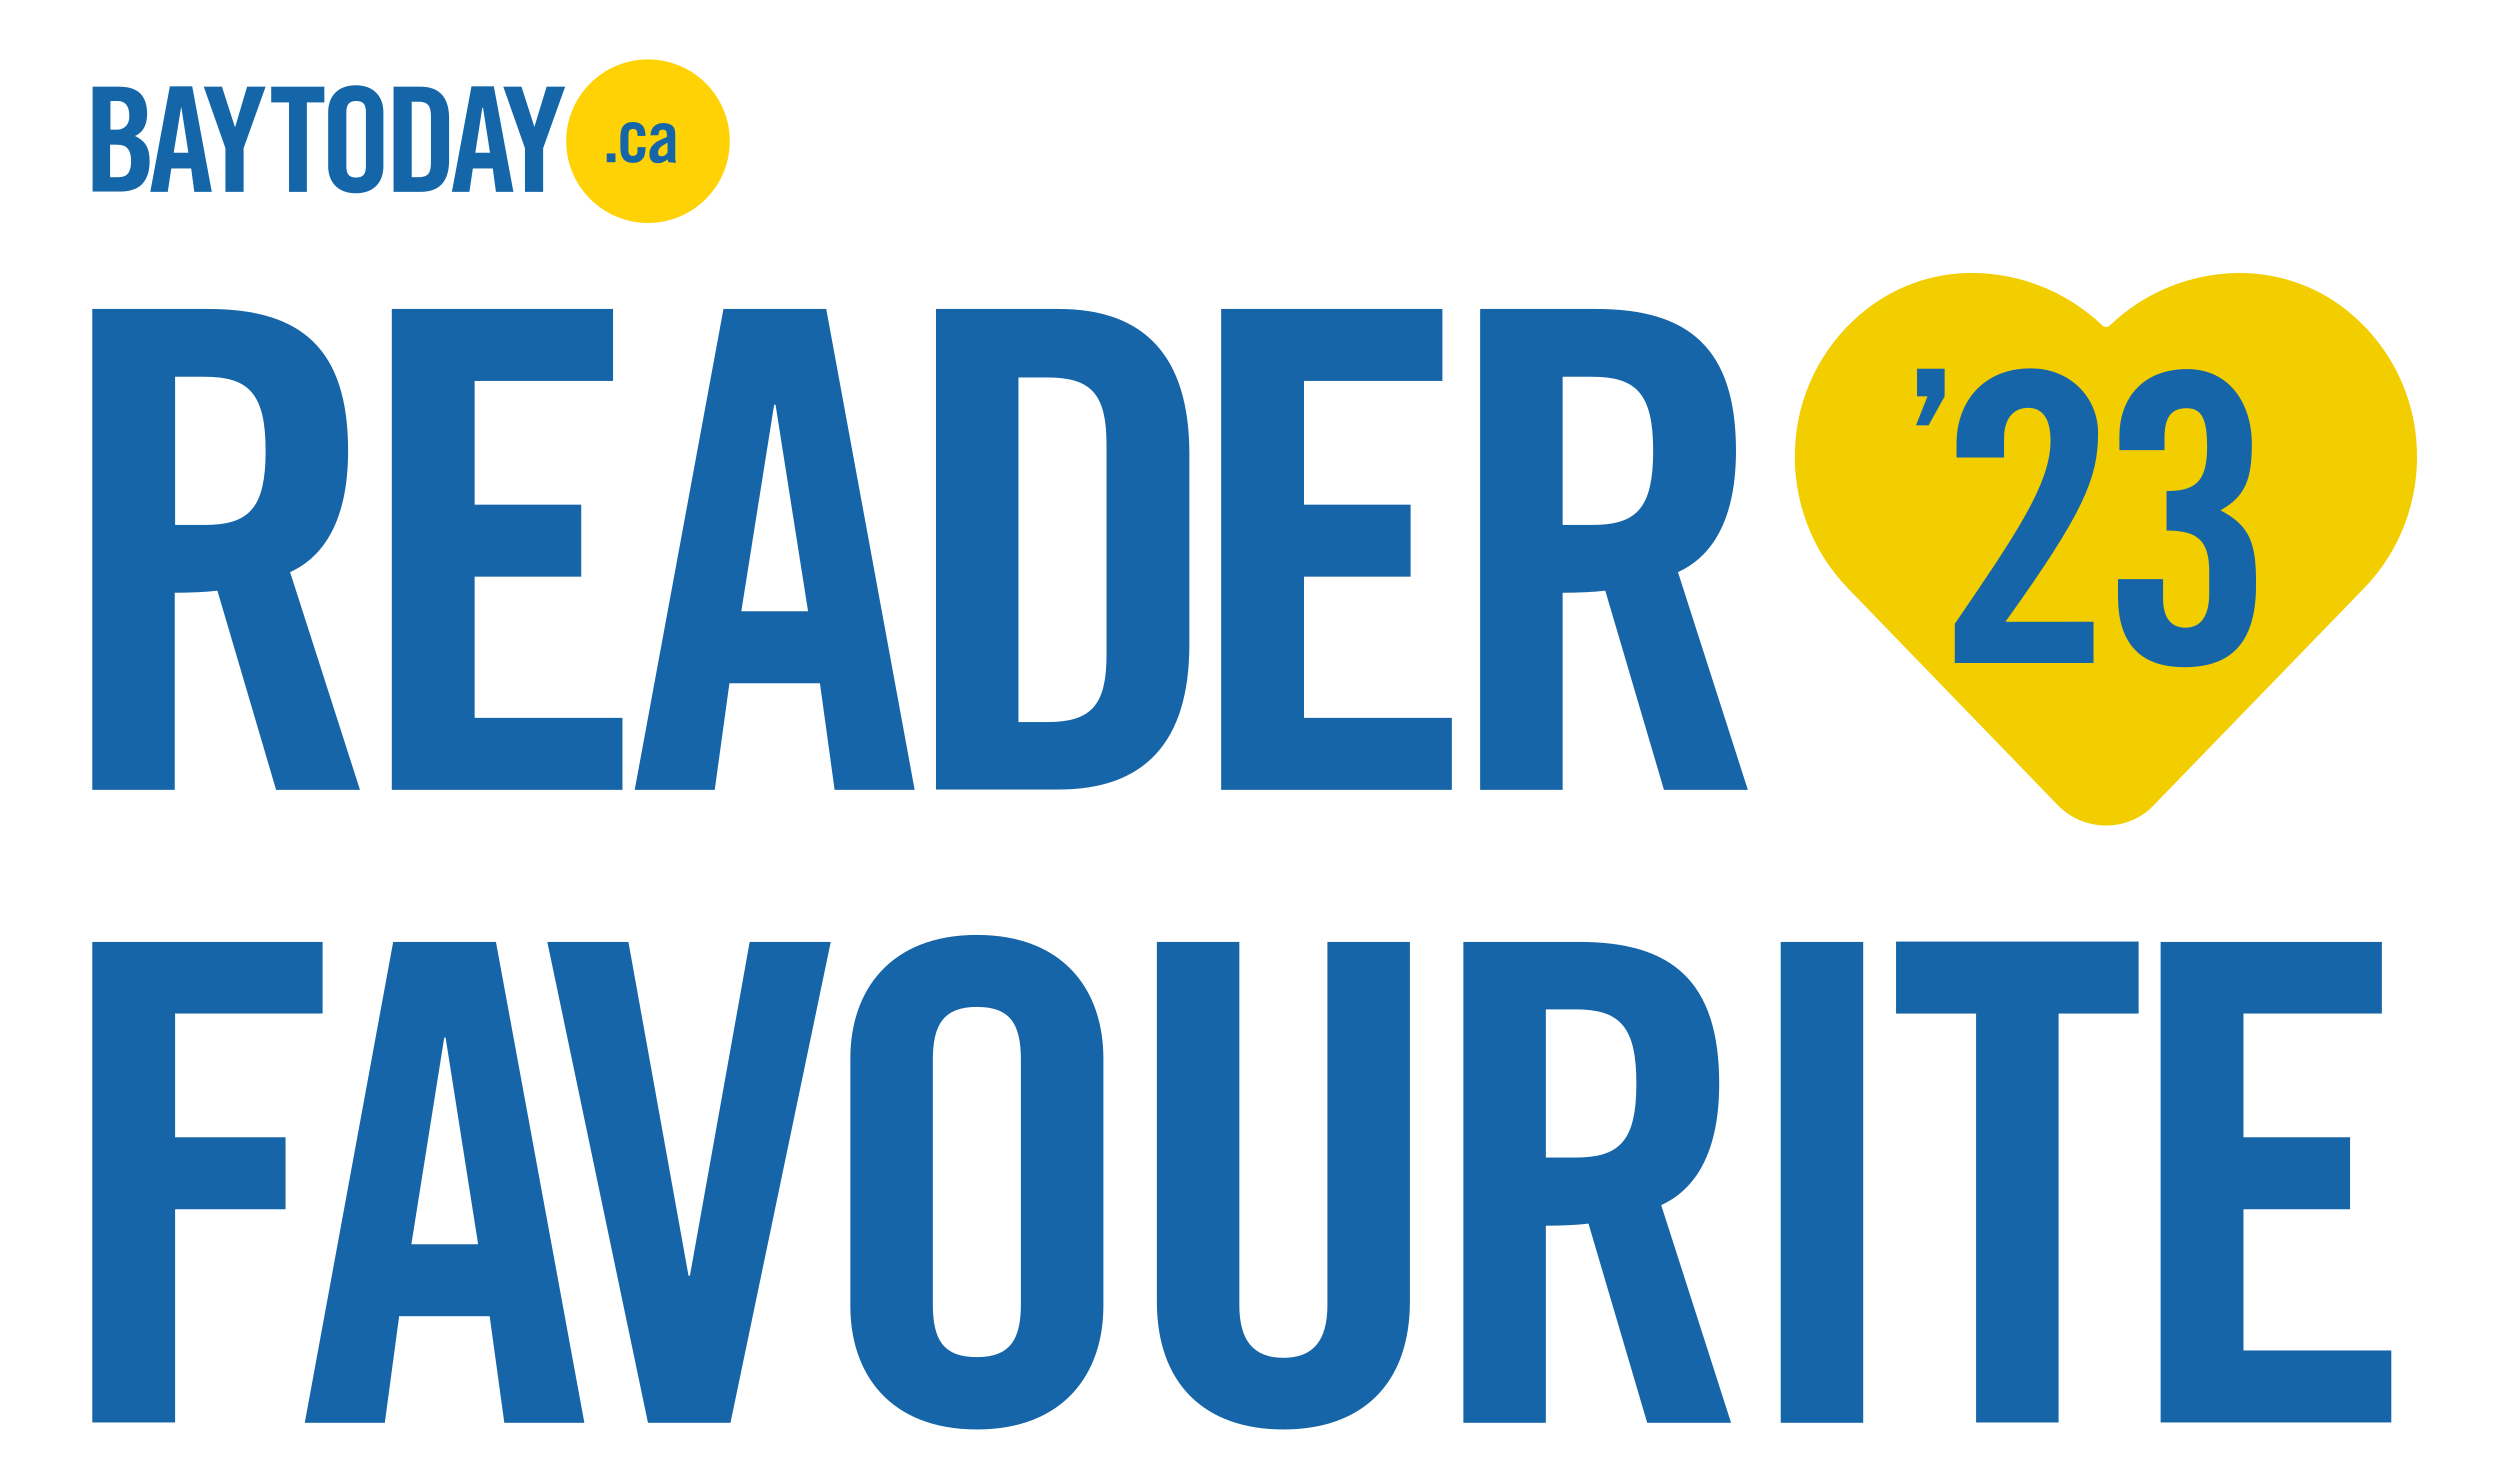
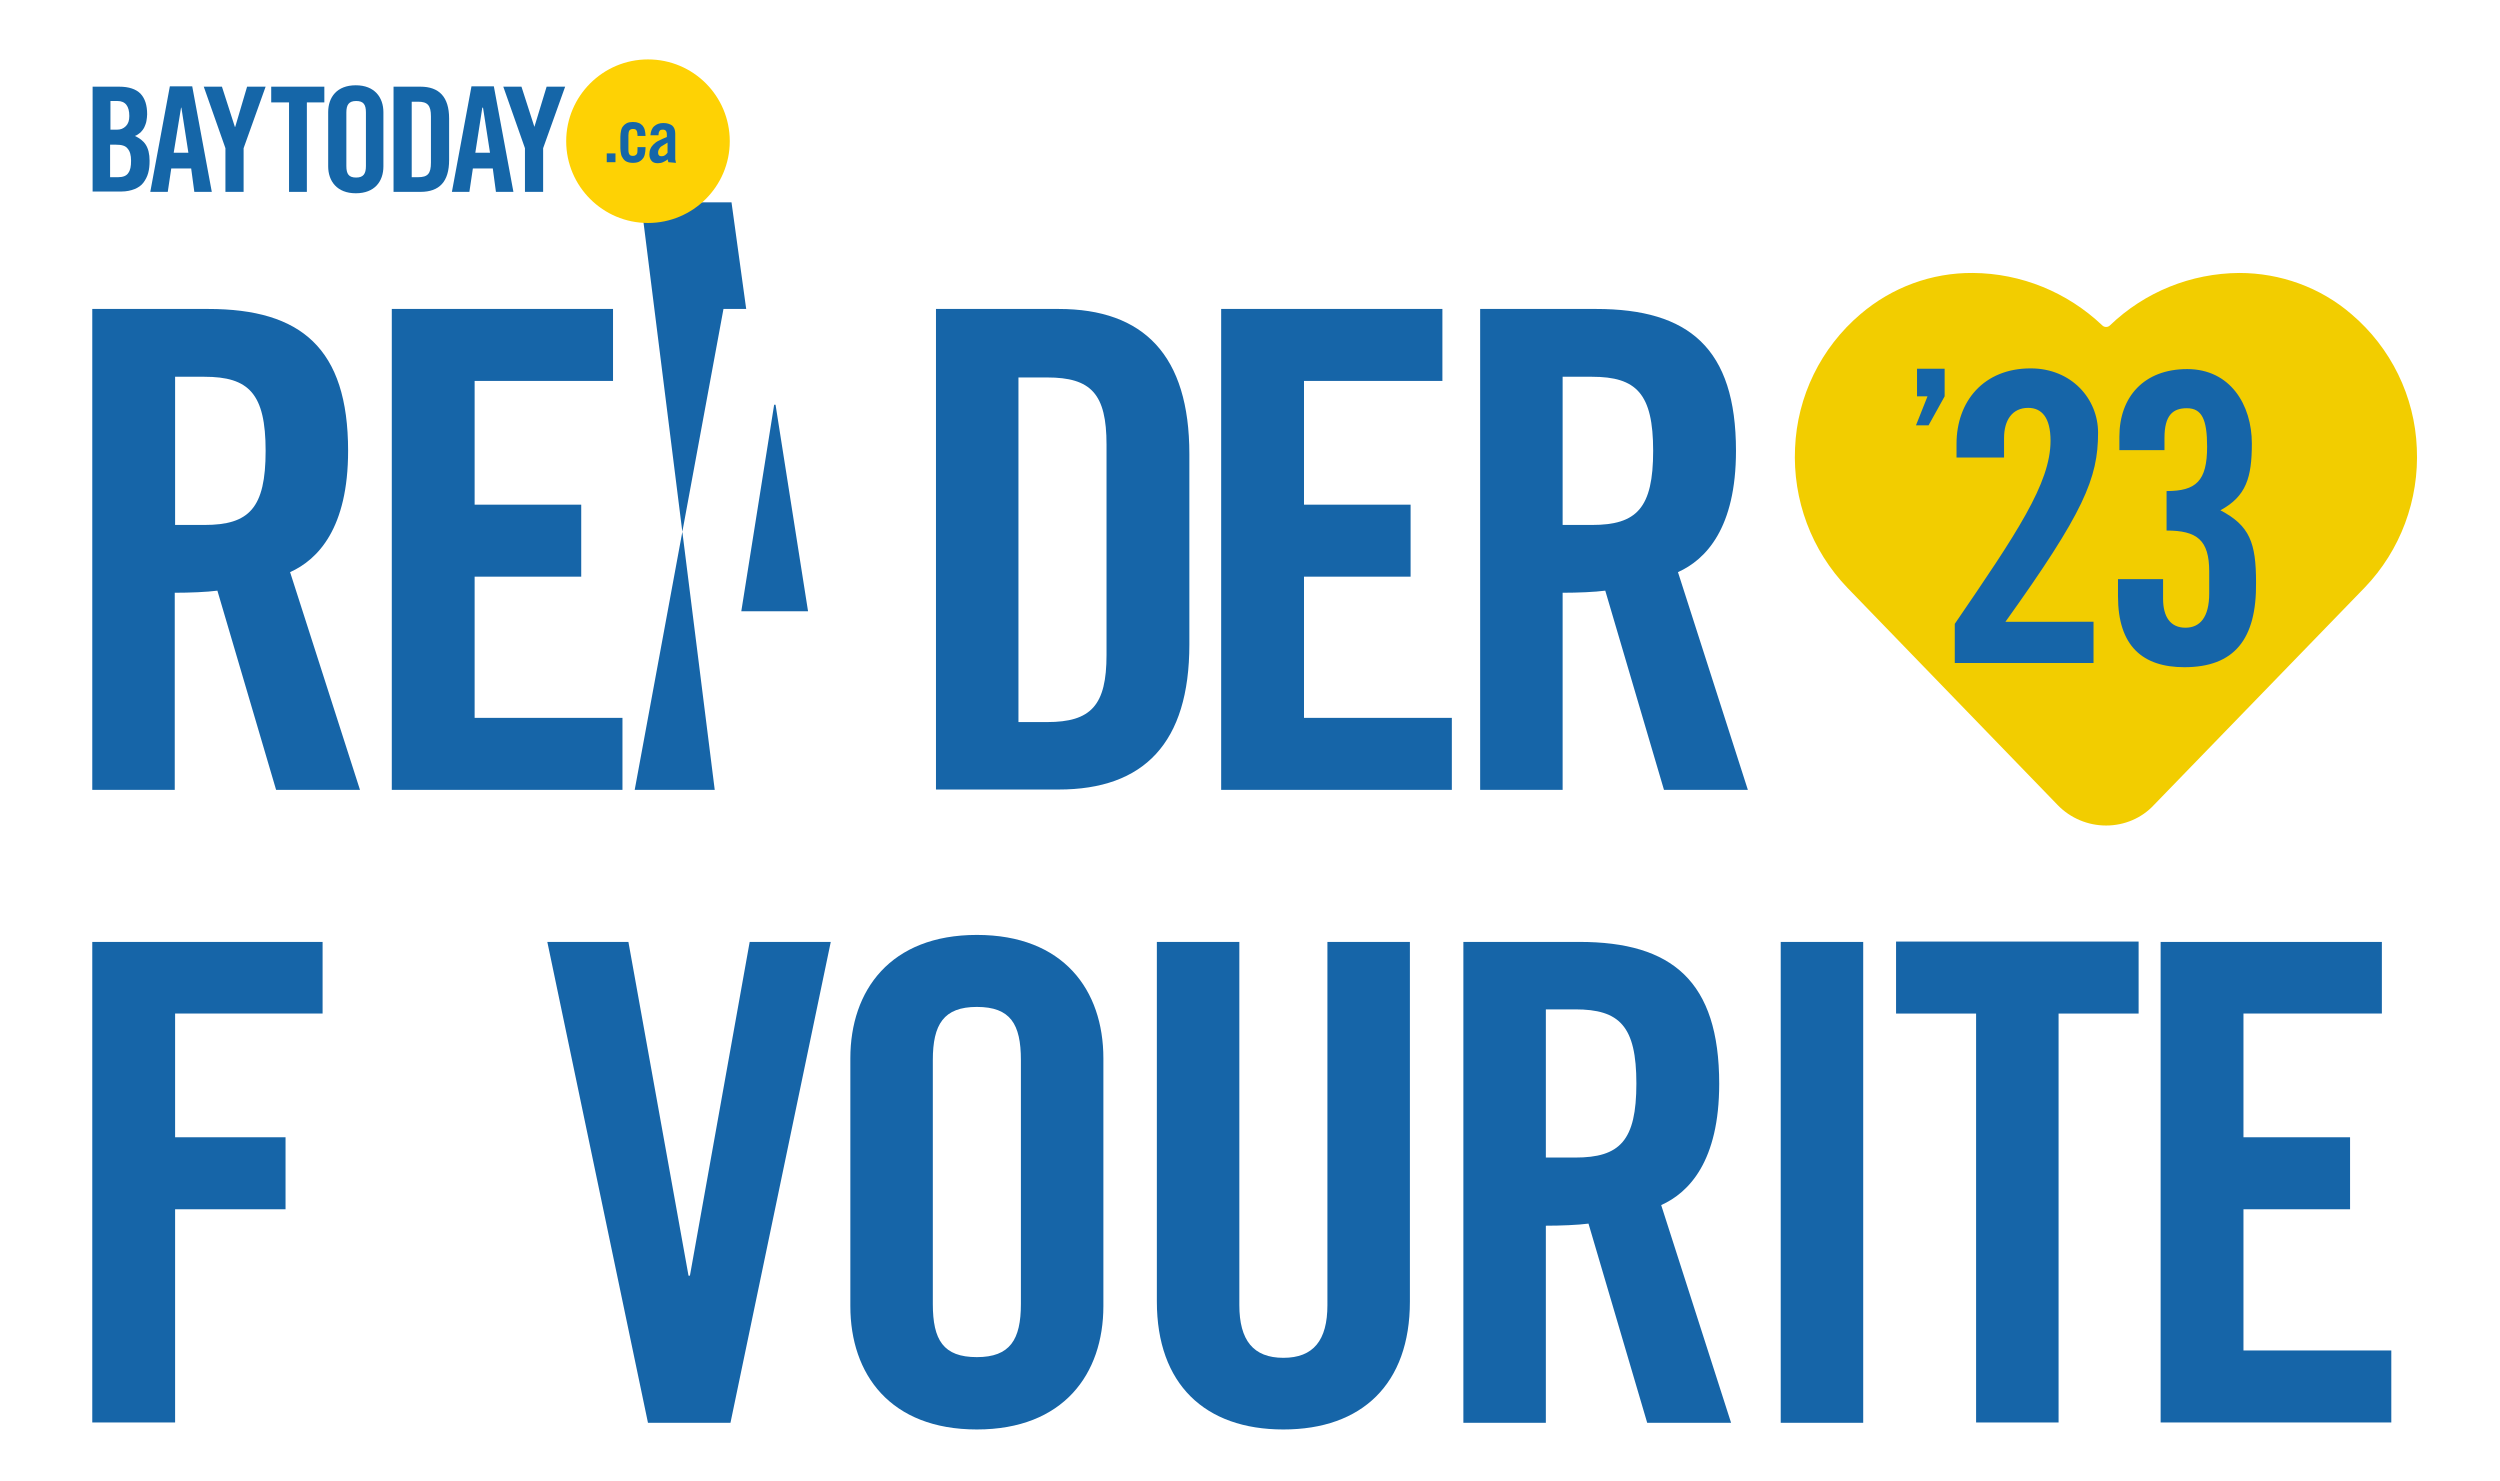
<svg xmlns="http://www.w3.org/2000/svg" xmlns:xlink="http://www.w3.org/1999/xlink" version="1.1" id="Layer_1" x="0px" y="0px" viewBox="0 0 715.3 423.7" style="enable-background:new 0 0 715.3 423.7;" xml:space="preserve">
  <style type="text/css">
	.st0{fill:#1665A8;}
	.st1{fill:#F2CD00;}
	.st2{clip-path:url(#SVGID_00000012432128413106255350000002124399813706070666_);}
	.st3{clip-path:url(#SVGID_00000141415235330518370420000016379733135695446682_);fill:#1566A8;}
	.st4{clip-path:url(#SVGID_00000141415235330518370420000016379733135695446682_);fill:#FED204;}
</style>
  <g>
    <path class="st0" d="M615.7,194.8h-38c-22.1,0-40-17.9-40-40v-36.6c0-9.2,7.4-16.6,16.6-16.6h61.3c22.1,0,40,17.9,40,40v13.3   C655.7,176.9,637.8,194.8,615.7,194.8z" />
    <g>
      <path class="st0" d="M50.1,226H26.4V88.4h33.2c26.5,0,40,11.2,40,40.6c0,22.1-8.6,31.1-16.6,34.7l20,62.3h-24l-16.8-57    c-3,0.4-8,0.6-12.2,0.6V226z M50.1,150.2h8.4c12.8,0,17.5-4.8,17.5-21.2s-4.8-21.2-17.5-21.2h-8.4V150.2z" />
      <path class="st0" d="M112.1,226V88.4h63.3V109h-39.6v35.4h30.5V165h-30.5v40.4h42.3V226H112.1z" />
-       <path class="st0" d="M204.5,226h-22.9L207,88.4h29.4L261.7,226h-22.9l-4.2-30.5h-25.9L204.5,226z M212.1,174.9h19.1l-9.3-59.1    h-0.4L212.1,174.9z" />
+       <path class="st0" d="M204.5,226h-22.9L207,88.4h29.4h-22.9l-4.2-30.5h-25.9L204.5,226z M212.1,174.9h19.1l-9.3-59.1    h-0.4L212.1,174.9z" />
      <path class="st0" d="M267.8,88.4h35.1c24.4,0,37.4,13.3,37.4,41.5v54.5c0,28.2-13,41.5-37.4,41.5h-35.1V88.4z M291.4,206.6h8.2    c12.6,0,17-4.8,17-19.2v-60.2c0-14.5-4.4-19.2-17-19.2h-8.2V206.6z" />
      <path class="st0" d="M349.4,226V88.4h63.3V109h-39.6v35.4h30.5V165h-30.5v40.4h42.3V226H349.4z" />
      <path class="st0" d="M447.1,226h-23.6V88.4h33.2c26.5,0,40,11.2,40,40.6c0,22.1-8.6,31.1-16.6,34.7l20,62.3h-24l-16.8-57    c-3,0.4-8,0.6-12.2,0.6V226z M447.1,150.2h8.4c12.8,0,17.5-4.8,17.5-21.2s-4.8-21.2-17.5-21.2h-8.4V150.2z" />
      <path class="st0" d="M26.4,407.1V269.5h65.9V290H50.1v35.4h31.6v20.6H50.1v61H26.4z" />
-       <path class="st0" d="M110.1,407.1H87.2l25.3-137.6h29.4l25.3,137.6h-22.9l-4.2-30.5h-25.9L110.1,407.1z M117.7,356h19.1l-9.3-59.1    h-0.4L117.7,356z" />
      <path class="st0" d="M214.5,269.5h23.2L209,407.1h-23.6l-28.8-137.6h23.2l17.2,95.5h0.4L214.5,269.5z" />
      <path class="st0" d="M243.3,302.8c0-19.4,11.4-35.3,36.2-35.3c24.8,0,36.2,15.8,36.2,35.3v70.9c0,19.4-11.4,35.3-36.2,35.3    c-24.8,0-36.2-15.8-36.2-35.3V302.8z M266.9,373.1c0,10.3,3,15.2,12.6,15.2c9.5,0,12.6-5,12.6-15.2v-69.8c0-10.3-3-15.2-12.6-15.2    c-9.5,0-12.6,5-12.6,15.2V373.1z" />
      <path class="st0" d="M331,269.5h23.6v103.9c0,10.1,4,15.1,12.6,15.1c8.6,0,12.6-5,12.6-15.1V269.5h23.6v102.9    c0,23.6-13.7,36.6-36.2,36.6c-22.5,0-36.2-13-36.2-36.6V269.5z" />
      <path class="st0" d="M442.3,407.1h-23.6V269.5h33.2c26.5,0,40,11.2,40,40.6c0,22.1-8.6,31.1-16.6,34.7l20,62.3h-24l-16.8-57    c-3,0.4-8,0.6-12.2,0.6V407.1z M442.3,331.2h8.4c12.8,0,17.5-4.8,17.5-21.2c0-16.4-4.8-21.2-17.5-21.2h-8.4V331.2z" />
      <path class="st0" d="M509.5,407.1V269.5h23.6v137.6H509.5z" />
      <path class="st0" d="M565.4,290h-22.9v-20.6h69.4V290H589v117h-23.6V290z" />
      <path class="st0" d="M618.2,407.1V269.5h63.3V290h-39.6v35.4h30.5v20.6h-30.5v40.4h42.3v20.6H618.2z" />
    </g>
    <path class="st1" d="M691.5,128.2c-0.6-14.8-7.4-28.7-18.7-38.3c-8.9-7.7-20.4-11.8-32.1-11.8c-13.8,0.1-27,5.4-37,15   c-0.6,0.6-1.6,0.6-2.2,0c-10-9.5-23.2-14.9-37-15c-11.8-0.1-23.2,4.1-32.2,11.8c-11.3,9.6-18.1,23.5-18.7,38.3   c-0.7,14.8,4.7,29.3,15,40l60.2,62.2c3.6,3.7,8.6,5.8,13.8,5.8c5.2,0,10.2-2.1,13.7-5.9l60.3-62.2   C686.8,157.5,692.2,143,691.5,128.2z M556.4,113.4l-4.6,8.3h-3.6l3.3-8.3h-3v-7.9h7.9V113.4z M599,178v11.7h-39.7v-11.2   c17.7-25.9,27.4-40.2,27.4-52.4c0-6.6-2.5-9.4-6.4-9.4c-4.6,0-6.9,3.6-6.9,8.6v5.6h-13.6v-3.9c0-12.2,7.8-21.6,21.2-21.6   c11.7,0,19.3,8.7,19.3,18.4c0,13.1-4.1,22.8-26.5,54.1H599z M625,190.9c-11.9,0-19-6-19-20.3v-4.9h12.9v5.6c0,5.2,2.1,8.3,6.4,8.3   c4.1,0,6.8-2.9,6.8-9.8v-6.3c0-9-3.5-11.7-12.2-11.7v-11.3c8.4,0,11.6-2.8,11.6-12.7c0-7.8-1.5-11-5.8-11c-4,0-6.4,2-6.4,8.5v3.5   h-12.9v-3.9c0-11.3,7-19.3,19.4-19.3c12.3,0,18.5,10.2,18.5,21.3c0,9.7-1.6,15.1-9,19.1c8.4,4.4,10.2,9.3,10.2,20.6   C645.7,183,639.2,190.9,625,190.9z" />
  </g>
  <g id="BayToday_x5F_Blue_00000147186728311210786300000012994566435352996016_">
    <g>
      <defs>
        <rect id="SVGID_1_" x="26.4" y="17" width="182.4" height="46.9" />
      </defs>
      <clipPath id="SVGID_00000162328925800212980900000014491700415827210675_">
        <use xlink:href="#SVGID_1_" style="overflow:visible;" />
      </clipPath>
      <g style="clip-path:url(#SVGID_00000162328925800212980900000014491700415827210675_);">
        <defs>
          <rect id="SVGID_00000158029003670755675080000005730573719826011272_" x="26.4" y="17" width="182.4" height="46.9" />
        </defs>
        <clipPath id="SVGID_00000069373865087240014600000003195728670540913081_">
          <use xlink:href="#SVGID_00000158029003670755675080000005730573719826011272_" style="overflow:visible;" />
        </clipPath>
        <path style="clip-path:url(#SVGID_00000069373865087240014600000003195728670540913081_);fill:#1566A8;" d="M185.6,18.5     c12.1,0,21.8,9.8,21.8,21.8s-9.8,21.8-21.8,21.8c-12.1,0-21.8-9.8-21.8-21.8S173.5,18.5,185.6,18.5" />
        <polygon style="clip-path:url(#SVGID_00000069373865087240014600000003195728670540913081_);fill:#1566A8;" points="82.7,29.3      77.6,29.3 77.6,24.8 92.8,24.8 92.8,29.3 87.8,29.3 87.8,54.9 82.7,54.9    " />
        <path style="clip-path:url(#SVGID_00000069373865087240014600000003195728670540913081_);fill:#1566A8;" d="M93.9,32.1     c0-4.3,2.5-7.7,7.9-7.7s7.9,3.5,7.9,7.7v15.5c0,4.3-2.5,7.7-7.9,7.7s-7.9-3.5-7.9-7.7V32.1z M99.1,47.5c0,2.3,0.7,3.3,2.8,3.3     s2.8-1.1,2.8-3.3V32.2c0-2.3-0.7-3.3-2.8-3.3s-2.8,1.1-2.8,3.3V47.5z" />
        <path style="clip-path:url(#SVGID_00000069373865087240014600000003195728670540913081_);fill:#1566A8;" d="M112.6,24.8h7.7     c5.3,0,8.2,2.9,8.2,9.1v11.9c0,6.2-2.8,9.1-8.2,9.1h-7.7V24.8z M117.8,50.7h1.8c2.8,0,3.7-1,3.7-4.2V33.3c0-3.2-1-4.2-3.7-4.2     h-1.8V50.7L117.8,50.7z" />
        <path style="clip-path:url(#SVGID_00000069373865087240014600000003195728670540913081_);fill:#1566A8;" d="M134.3,54.9h-5     l5.6-30.2h6.4l5.6,30.2h-5l-0.9-6.7h-5.7L134.3,54.9L134.3,54.9z M136,43.7h4.2l-2-12.9H138L136,43.7L136,43.7z" />
        <polygon style="clip-path:url(#SVGID_00000069373865087240014600000003195728670540913081_);fill:#1566A8;" points="155.4,54.9      150.2,54.9 150.2,42.4 144,24.8 149.2,24.8 152.9,36.3 152.9,36.3 156.4,24.8 161.7,24.8 155.4,42.4 155.4,54.9    " />
        <path style="clip-path:url(#SVGID_00000069373865087240014600000003195728670540913081_);fill:#1566A8;" d="M26.4,24.8h7.7     c2.8,0,4.8,0.7,6.1,2c1.3,1.4,1.9,3.3,1.9,5.9c0,0.6-0.1,1.3-0.2,1.9c-0.1,0.7-0.4,1.3-0.6,1.8c-0.3,0.6-0.7,1.1-1.1,1.5     c-0.5,0.4-1,0.8-1.6,1c1.3,0.6,2.4,1.4,3.1,2.5c0.7,1.1,1.1,2.6,1.1,4.6c0,1.3-0.1,2.4-0.4,3.5c-0.3,1.1-0.8,2-1.4,2.8     c-0.6,0.8-1.5,1.4-2.5,1.8c-1,0.4-2.3,0.7-3.8,0.7h-8.2V24.8z M31.6,37.1h1.9c1,0,1.8-0.3,2.5-1c0.7-0.7,1-1.6,1-2.9     c0-2.8-1.1-4.3-3.4-4.3h-2V37.1 M31.6,50.7h2.2c1.4,0,2.4-0.4,2.9-1.2c0.6-0.8,0.8-1.9,0.8-3.5s-0.3-2.7-1-3.5     c-0.6-0.8-1.7-1.1-3.3-1.1h-1.7V50.7z" />
        <path style="clip-path:url(#SVGID_00000069373865087240014600000003195728670540913081_);fill:#1566A8;" d="M48,54.9h-5l5.6-30.2     H55l5.6,30.2h-5l-0.9-6.7h-5.7L48,54.9L48,54.9z M49.7,43.7h4.2l-2-12.9h-0.1L49.7,43.7L49.7,43.7z" />
        <polygon style="clip-path:url(#SVGID_00000069373865087240014600000003195728670540913081_);fill:#1566A8;" points="69.7,54.9      64.5,54.9 64.5,42.4 58.3,24.8 63.5,24.8 67.2,36.3 67.3,36.3 70.7,24.8 76,24.8 69.7,42.4    " />
        <path style="clip-path:url(#SVGID_00000069373865087240014600000003195728670540913081_);fill:#FED204;" d="M188.8,42.3     c-0.2,0.2-0.3,0.5-0.4,0.7c-0.1,0.2-0.1,0.5-0.1,0.7c0,0.4,0.1,0.6,0.3,0.8c0.2,0.2,0.5,0.2,0.8,0.2c0.3,0,0.6-0.1,0.9-0.3     c0.3-0.2,0.5-0.5,0.7-0.7v-2.9c-0.5,0.3-1,0.6-1.3,0.8C189.3,41.8,189,42,188.8,42.3z M185.4,17C172.5,17,162,27.5,162,40.4     s10.5,23.4,23.4,23.4c12.9,0,23.4-10.5,23.4-23.4S198.4,17,185.4,17 M176.1,46.4h-2.5v-2.5h2.5V46.4z M182.1,37.3     c-0.2-0.3-0.5-0.4-1-0.4c-0.4,0-0.7,0.1-1,0.4c-0.2,0.3-0.3,0.8-0.3,1.4v4.1c0,0.7,0.1,1.1,0.3,1.4c0.2,0.3,0.5,0.4,1,0.4     c0.4,0,0.7-0.1,1-0.4s0.3-0.8,0.3-1.4v-0.7h2.3v0.3c0,0.6-0.1,1.2-0.2,1.7s-0.3,1-0.6,1.3c-0.3,0.4-0.7,0.7-1.1,0.9     c-0.5,0.2-1,0.3-1.7,0.3c-0.7,0-1.2-0.1-1.7-0.3s-0.8-0.5-1.1-0.9s-0.5-0.8-0.6-1.3s-0.2-1.1-0.2-1.7v-3.3c0-0.6,0.1-1.2,0.2-1.7     c0.1-0.5,0.3-1,0.6-1.3c0.3-0.4,0.7-0.7,1.1-0.9c0.5-0.2,1-0.3,1.7-0.3c0.7,0,1.2,0.1,1.7,0.3c0.5,0.2,0.8,0.5,1.1,0.8     c0.3,0.4,0.5,0.8,0.6,1.3c0.1,0.5,0.2,1,0.2,1.6h-2.3v-0.3C182.4,38.1,182.3,37.6,182.1,37.3L182.1,37.3z M191.2,46.4     c0-0.2,0-0.3-0.1-0.4c0-0.1,0-0.3-0.1-0.4c-0.4,0.4-0.9,0.6-1.3,0.8c-0.4,0.2-0.9,0.3-1.5,0.3c-0.8,0-1.4-0.2-1.8-0.7     c-0.4-0.5-0.6-1.1-0.6-1.8c0-0.6,0.1-1.2,0.3-1.6c0.2-0.5,0.5-0.9,0.9-1.3c0.4-0.4,0.9-0.8,1.6-1.1c0.6-0.3,1.4-0.7,2.2-1v-0.7     c0-1-0.4-1.4-1.1-1.4c-0.5,0-0.9,0.1-1,0.4c-0.2,0.3-0.3,0.7-0.3,1.2h-2.3c0.1-1.1,0.4-2,1.1-2.6s1.5-0.9,2.6-0.9     c1.1,0,1.9,0.3,2.5,0.7c0.6,0.5,0.9,1.3,0.9,2.3v7.2c0,0.2,0,0.4,0.1,0.6c0,0.2,0.1,0.4,0.1,0.6L191.2,46.4L191.2,46.4z" />
      </g>
    </g>
  </g>
</svg>